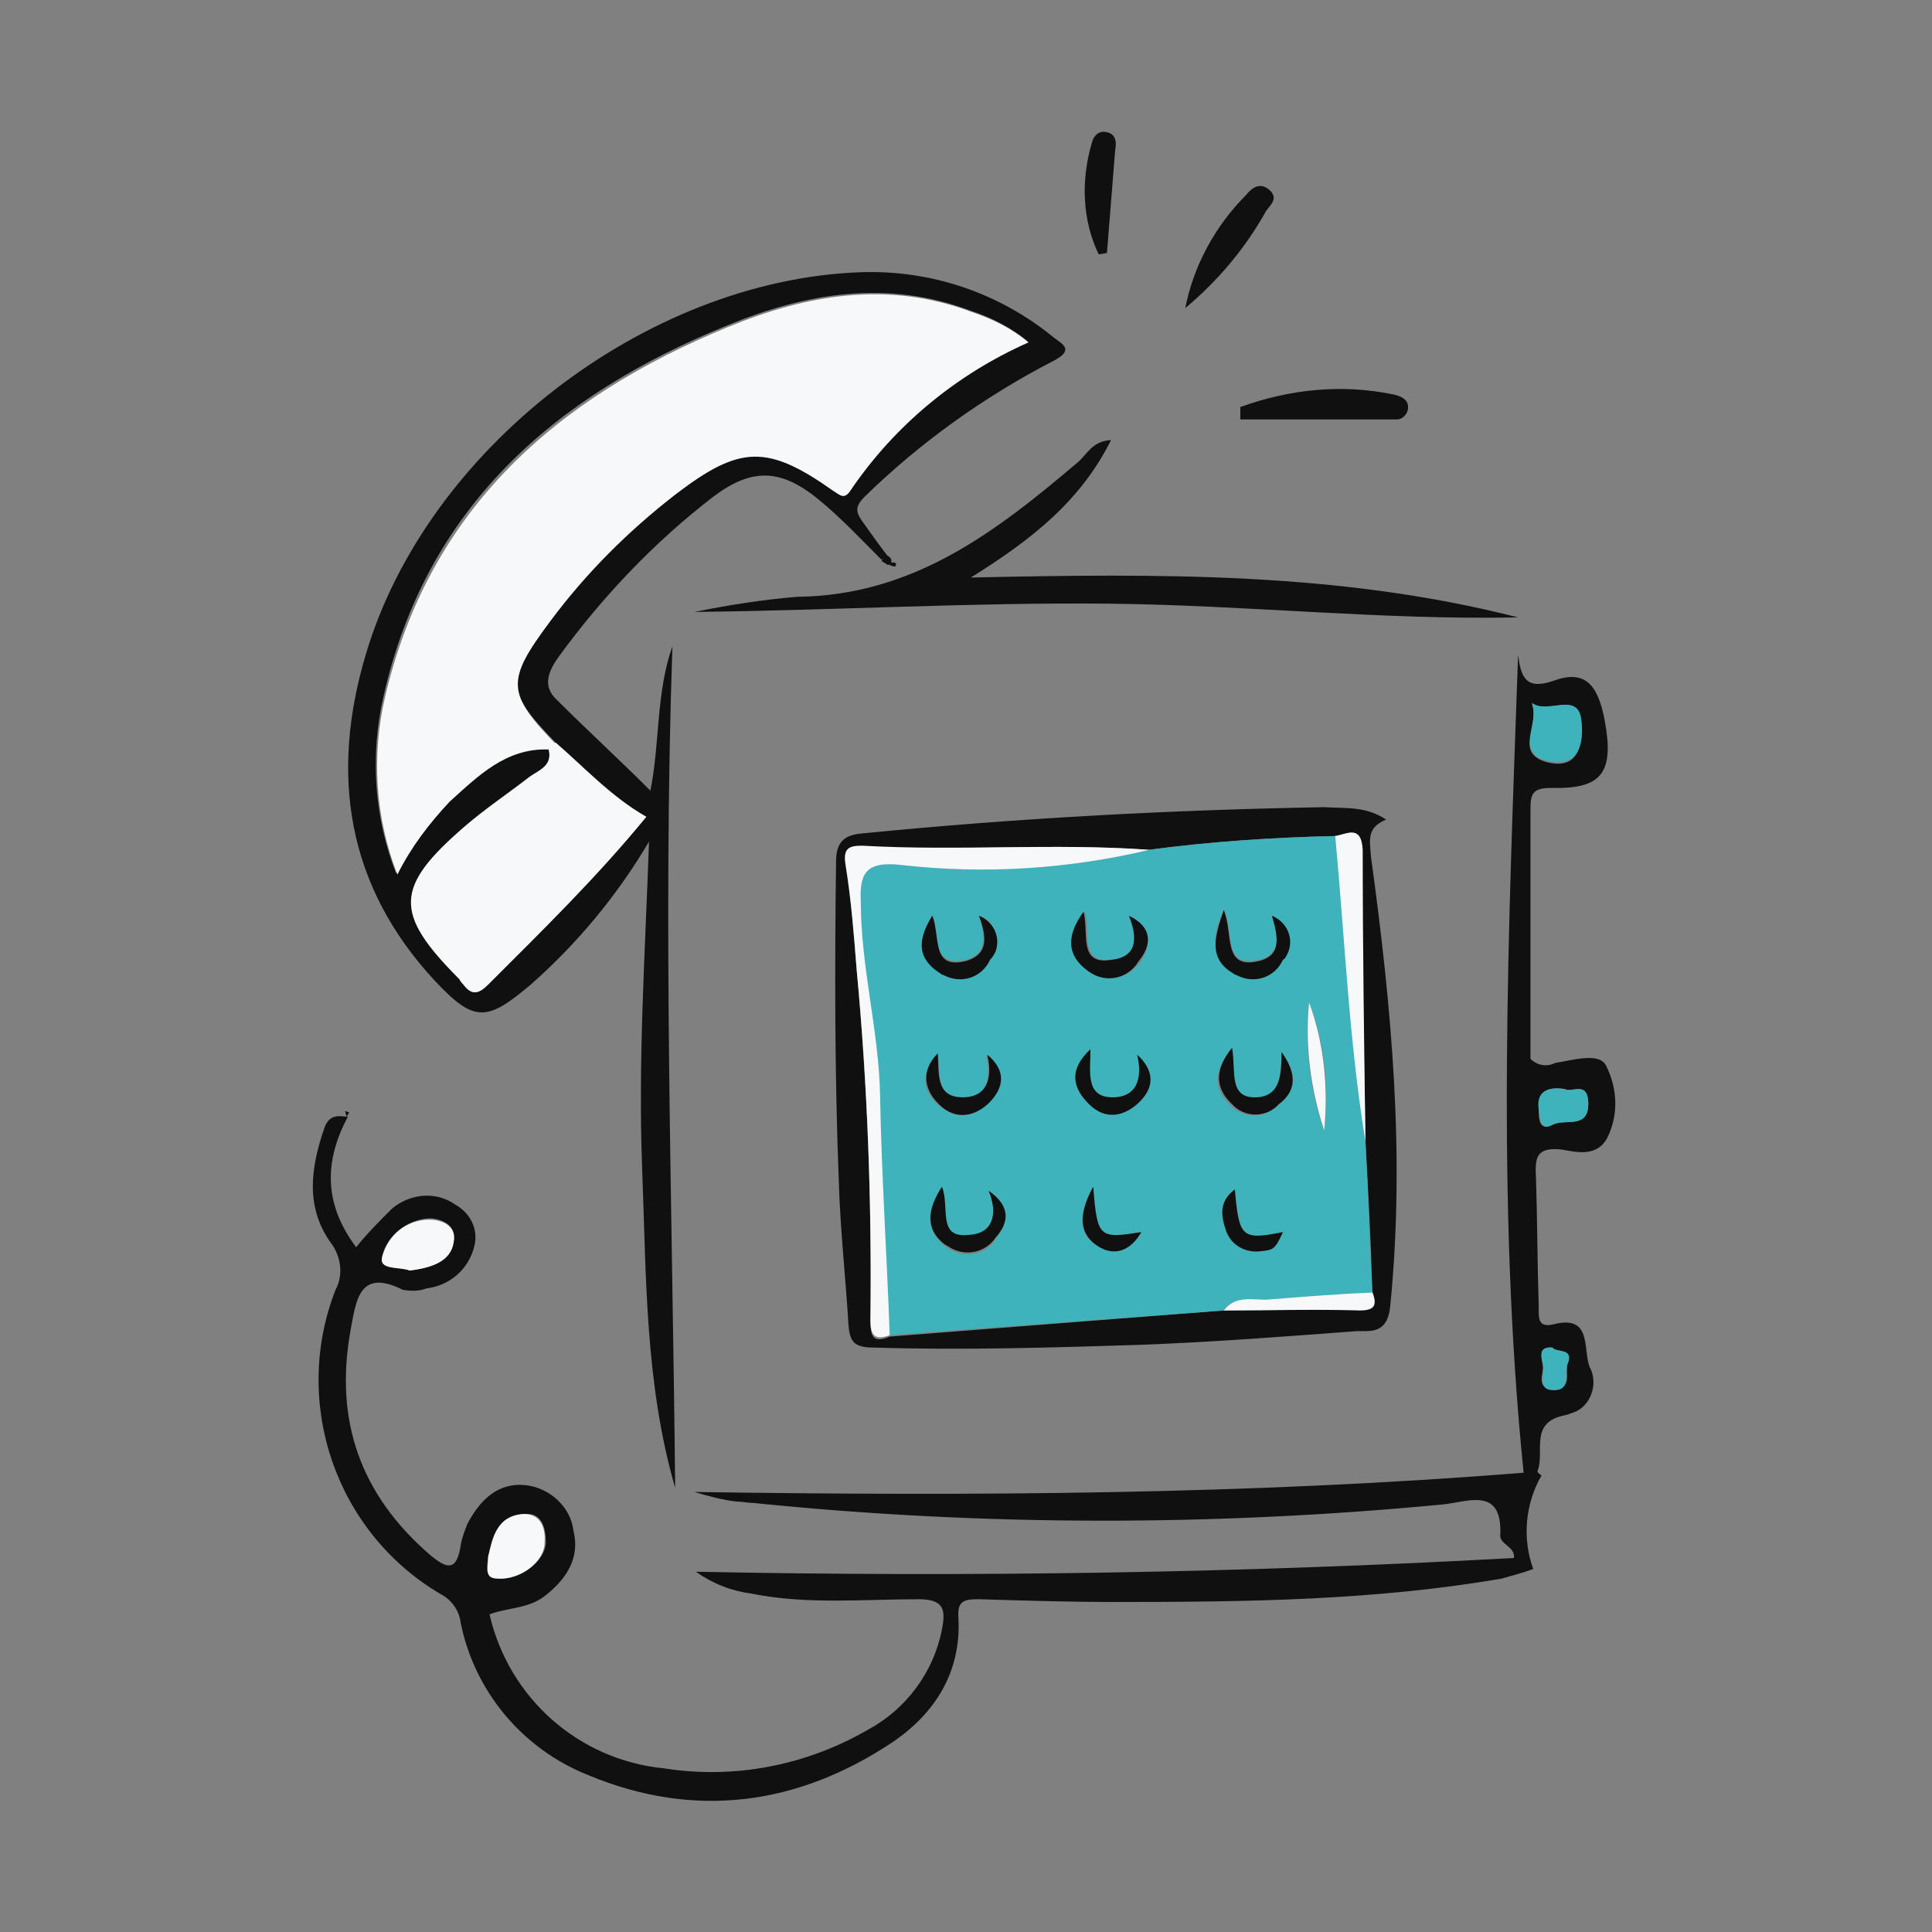
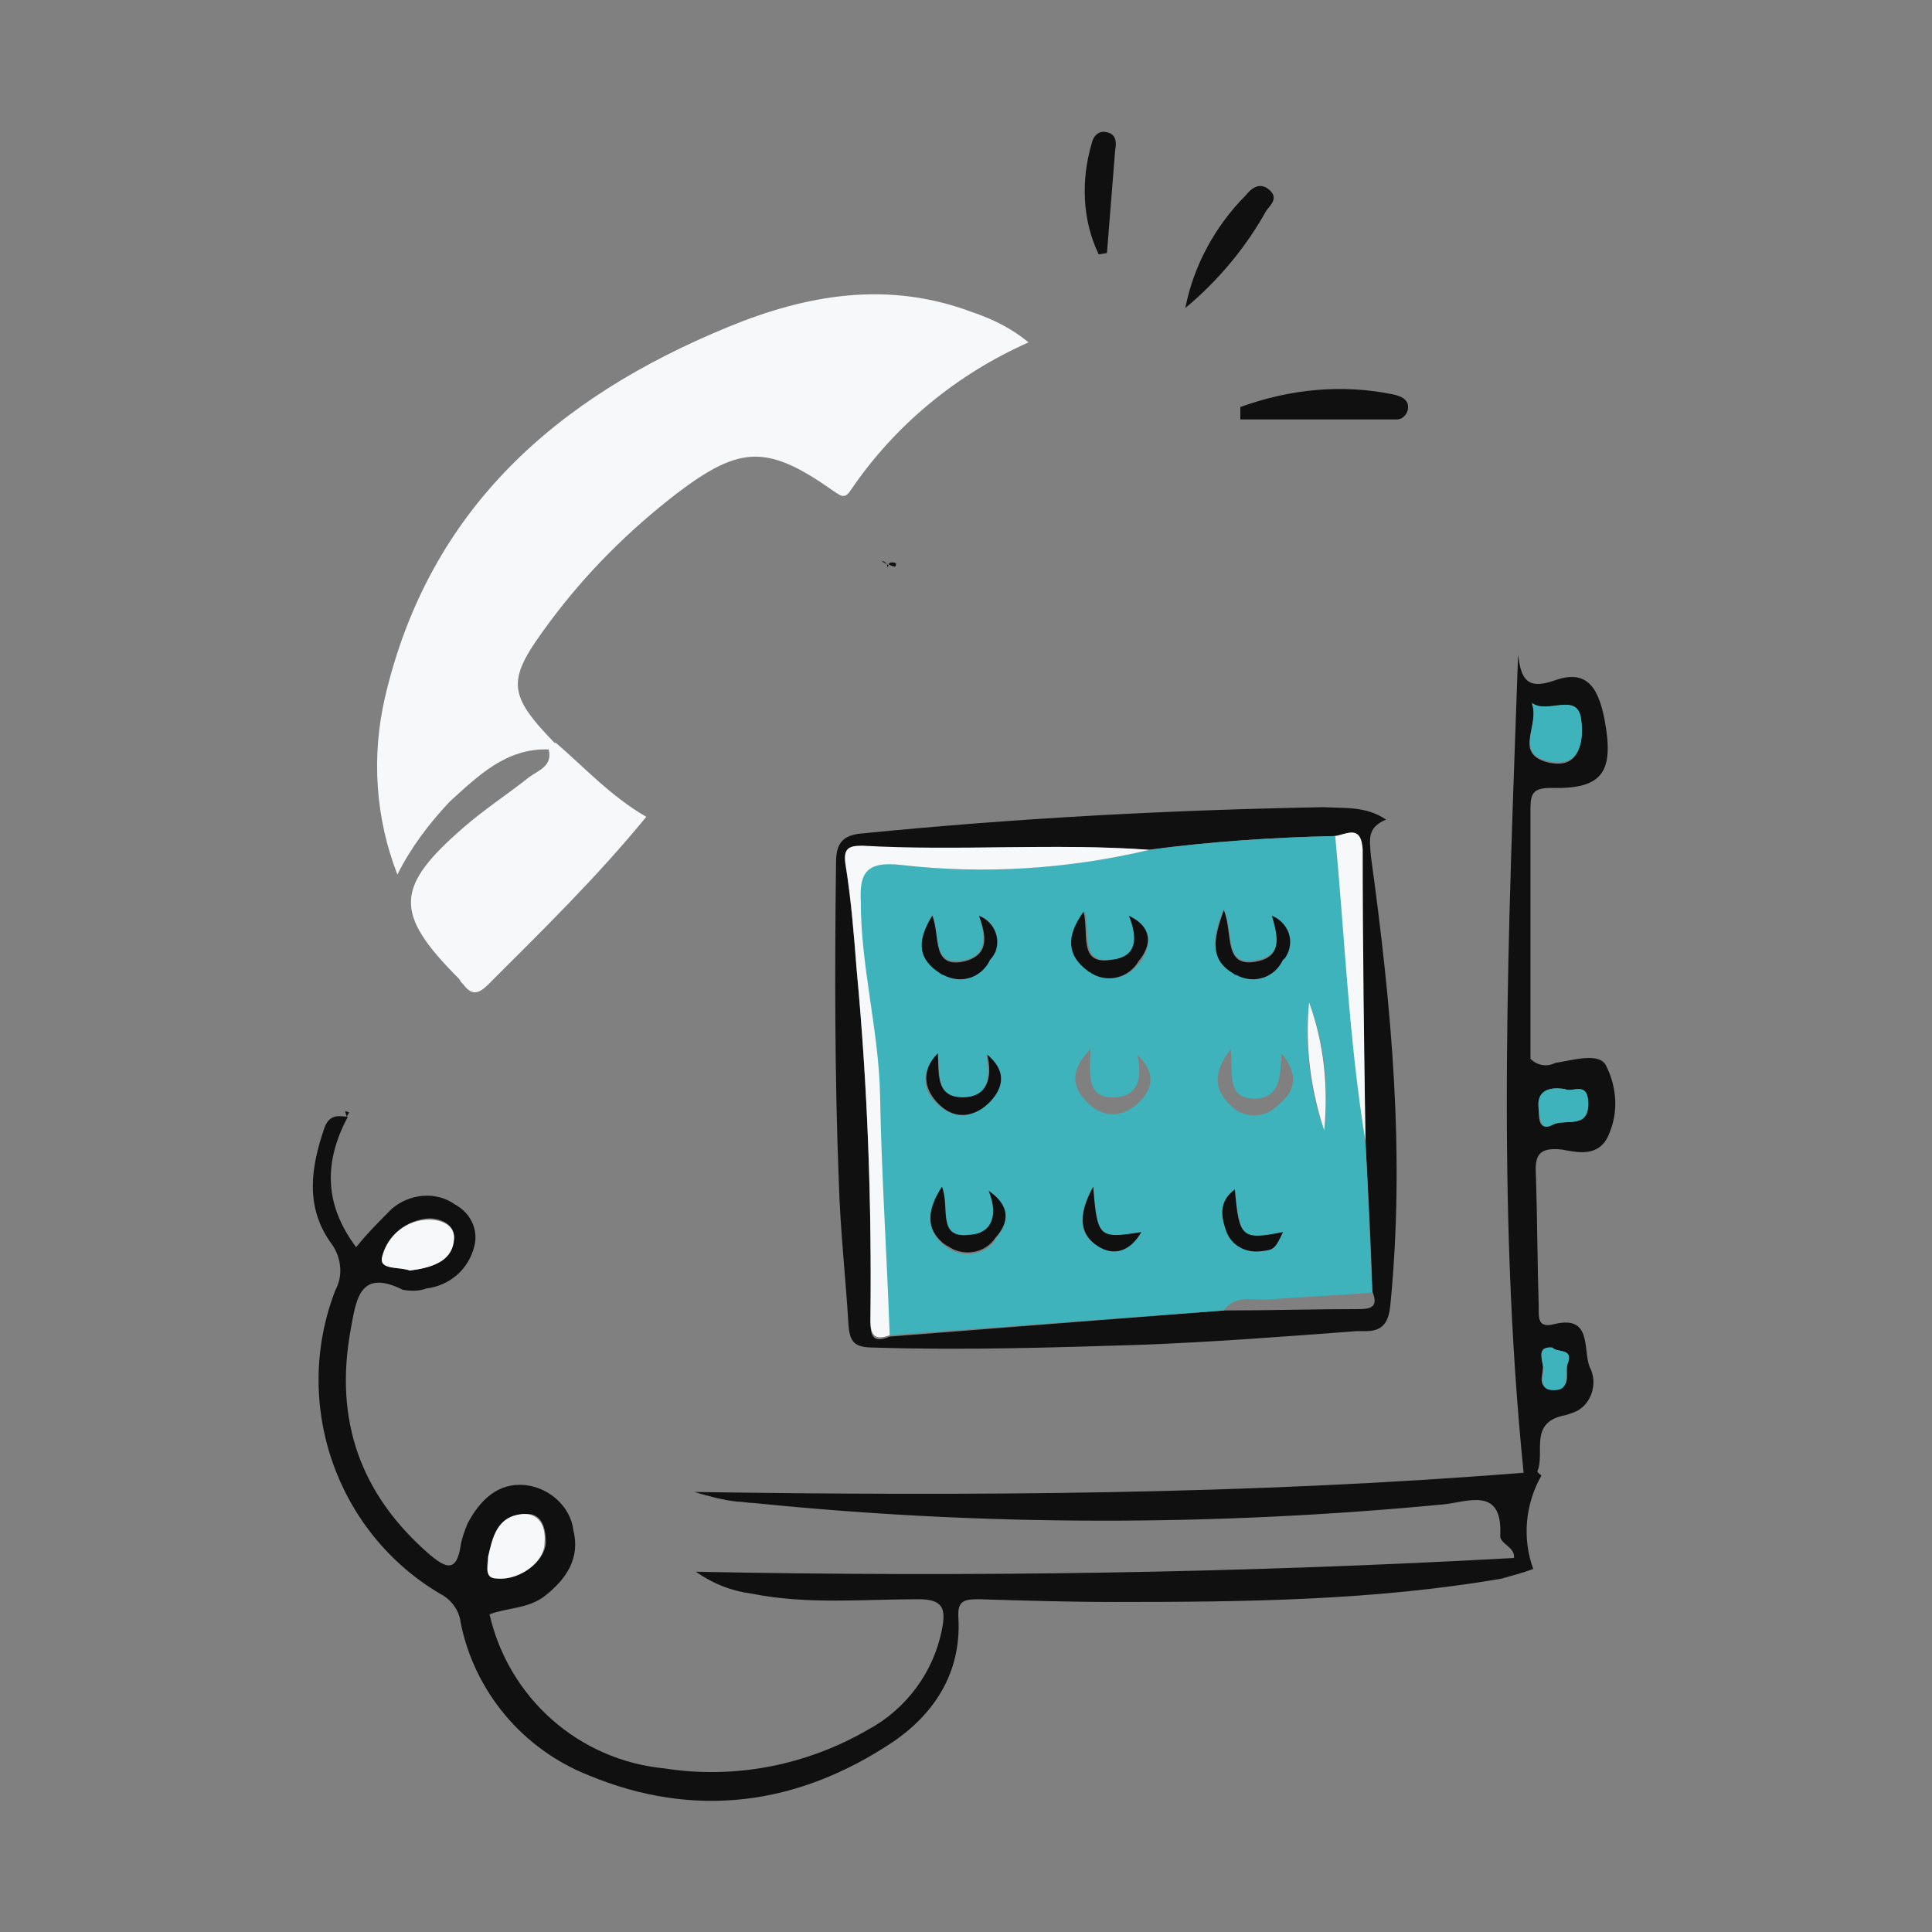
<svg xmlns="http://www.w3.org/2000/svg" id="Capa_1" x="0px" y="0px" viewBox="0 0 140.5 140.5" style="enable-background:new 0 0 140.5 140.5;" xml:space="preserve">
  <rect x="0" y="0" width="140.5" height="140.5" fill="#808080" stroke="none" />
  <style type="text/css"> .st0{fill:#101010;} .st1{fill:#3FB3BB;} .st2{fill:#F6F8F9;} .st3{fill:none;} </style>
  <g id="Capa_2_00000123421376275040651430000014626181753909752505_">
    <g id="Capa_1-2">
      <path class="st0" d="M25.3,81.2c-1.7,3.2-1.8,6.3,0.6,9.5c0.8-1,1.7-1.9,2.6-2.8c1.3-1.1,3.2-1.3,4.6-0.3c1.1,0.6,1.7,1.8,1.4,3 c-0.4,1.7-1.8,2.9-3.5,3.1c-0.5,0.2-1.1,0.2-1.7,0.1c-3.2-1.6-3.4,0.8-3.8,2.9c-1.2,6.6,0.7,12,5.8,16.4c1.1,0.9,1.9,1.3,2.2-0.7 c0.1-0.6,0.3-1.1,0.5-1.6c0.9-1.7,2.2-3,4.2-2.8c1.8,0.2,3.3,1.6,3.5,3.3c0.5,2-0.5,3.5-2,4.7c-1.2,1-2.8,0.9-4.1,1.4 c1.4,6.1,6.5,10.6,12.7,11.2c5.1,0.8,10.3-0.2,14.8-2.8c2.8-1.5,4.8-4.2,5.4-7.3c0.3-1.5,0.1-2.2-1.7-2.2c-4,0-8.1,0.4-12.1-0.4 c-1.5-0.2-2.8-0.7-4.1-1.6c19.8,0.4,39.6,0.1,59.5-1c0.1-0.8-1-1-1-1.6c0.2-3.6-2.3-2.5-4.1-2.3c-16.7,1.6-33.5,1.6-50.2-0.1 c-0.4,0-0.8-0.1-1.2-0.1c-1-0.1-2.1-0.4-3.1-0.7c20.1,0.3,40.3,0.2,60.3-1.4c-2-19.8-1.1-39.5-0.4-59.5c0.2,1.7,0.6,2.6,2.6,1.9 c2.2-0.8,3.2,0.2,3.7,2.9c0.7,3.8-0.2,5-3.9,4.9c-1.3,0-1.5,0.4-1.5,1.5c0,6.2,0,12.4,0,18.2c0.5,0.5,1.2,0.6,1.8,0.3 c1.3-0.2,3.2-0.8,3.7,0.2c0.8,1.6,0.9,3.4,0.2,5c-0.7,1.7-2.3,1.3-3.4,1.1c-1.8-0.2-2,0.5-1.9,2c0.1,3.1,0.1,6.3,0.2,9.4 c0,0.8-0.1,1.6,1.1,1.3c2.8-0.7,2.1,1.8,2.6,3.1c0.6,1.1,0.2,2.6-0.9,3.2c-0.2,0.1-0.5,0.2-0.8,0.3c-2.8,0.5-1.5,2.7-2.1,4.1 c0,0.1,0.3,0.3,0.3,0.3c-1.2,2.1-1.4,4.6-0.6,6.8c-0.8,0.3-1.6,0.5-2.3,0.7c-9.3,1.6-18.7,1.7-28.1,1.7c-3.3,0-6.6-0.1-9.9-0.2 c-1.1,0-1.6,0.1-1.5,1.4c0.2,3.9-1.7,6.9-4.8,9c-6.9,4.6-14.4,5.6-22.1,2.4c-4.8-1.9-8.3-6.1-9.3-11.1c-0.1-0.9-0.7-1.7-1.5-2.1 c-7.6-4.5-10.8-13.9-7.6-22.1c0.6-1.1,0.4-2.5-0.4-3.5c-1.8-2.6-1.4-5.4-0.4-8.3c0.3-0.8,0.8-0.9,1.5-0.8L25.3,81.2z M111.4,51.2 c0.6,1.5-1.3,3.5,1,4.2c2.5,0.7,2.7-1.4,2.6-2.9C114.8,50.2,112.5,52,111.4,51.2L111.4,51.2z M29.8,92.4c1.5-0.2,2.9-0.6,3.2-2.2 c0.2-1.1-0.9-1.6-1.8-1.6c-1.6,0.1-3,1.2-3.4,2.7C27.5,92.4,29.1,92.1,29.8,92.4z M35.5,113.2c-0.1,0.9-0.3,1.5,0.8,1.6 c1.5,0.1,3.3-1.2,3.4-2.6c0-1.1-0.3-2.2-1.5-2.1C36.1,110.2,35.9,112,35.5,113.2z M113.8,79.2c-1.3-0.2-2,0.2-1.9,1.5 c0,0.6,0,1.6,1,1.1s2.7,0.4,2.6-1.7C115.4,78.6,114.3,79.5,113.8,79.2L113.8,79.2z M112.9,98c-1-0.1-0.8,0.7-0.7,1.2 c0.1,0.7-0.6,1.8,0.8,1.8s0.8-1.2,1-1.9C114.4,98,113.2,98.4,112.9,98z" />
-       <path class="st0" d="M64.1,40.7c-1.5-1.5-3-3.1-4.6-4.4c-2.7-2.2-4.8-2.3-7.6-0.2c-4.3,3.3-8.1,7.3-11.3,11.7 c-0.7,1-1.2,2.1-0.1,3.1c2.2,2.2,4.5,4.3,6.8,6.6c0.7-3.5,0.4-7.1,1.6-10.5c-0.7,20.4,0,40.8,0.2,61.2c-2.2-7.6-2.1-15.4-2.4-23.2 s0.2-15.4,0.5-23.8c-2.3,3.9-5.2,7.4-8.6,10.4c-3.2,2.7-4.1,2.8-7-0.3c-6.4-6.9-7.6-15-5-23.7c4.4-14.9,20.3-27.2,35.9-27.8 c5.2-0.2,10.2,1.5,14.2,4.8c0.7,0.5,1.4,0.9-0.2,1.7c-5,2.6-9.6,5.9-13.6,9.8c-0.7,0.7-0.7,1.1-0.2,1.8s1.2,1.7,1.9,2.6L64.1,40.7 z M39.9,54.5c0.3,1.2-0.7,1.5-1.4,2c-1.6,1.2-3.2,2.3-4.7,3.6c-5.1,4.4-5.1,6.3-0.4,11.1c0.1,0.1,0.2,0.2,0.3,0.4 c0.6,0.8,1.1,0.7,1.8,0c3.9-3.9,7.9-7.8,11.5-12.2c-2.6-1.4-4.5-3.6-6.6-5.4c-3.7-3.8-3.7-4.7-0.5-9c2.7-3.5,5.8-6.6,9.2-9.3 c4.6-3.6,6.6-3.6,11.4-0.2c0.5,0.4,0.8,0.7,1.3-0.1c3.2-4.7,7.7-8.4,12.9-10.6c-1.2-1-2.6-1.7-4.1-2.2c-6.1-2.3-12-1.3-17.8,1.1 c-12.5,5.1-21.8,13.2-24.9,26.9c-1,4.3-0.7,8.8,0.9,12.9c1-1.9,2.3-3.7,3.8-5.3C34.7,56.3,36.7,54.3,39.9,54.5z" />
      <path class="st0" d="M100.8,59.6c-1.4,0.6-1.2,1.4-1.1,2.7c1.5,10.9,2.5,21.7,1.4,32.7c-0.2,2-1.4,1.8-2.4,1.8 c-5.3,0.4-10.5,0.8-15.8,1c-6.4,0.2-12.8,0.4-19.3,0.2c-1.5,0-1.8-0.4-1.9-1.7c-0.2-3.4-0.6-6.9-0.7-10.4 c-0.3-7.7-0.3-15.5-0.2-23.2c0-1.5,0.6-2,2-2.1c11.1-1.1,22.3-1.7,33.5-1.9C97.8,58.8,99.3,58.6,100.8,59.6z M99.3,83 c-0.1-7.1-0.3-14.1-0.3-21.2c0-1.9-1.1-1.1-2-1c-4.5,0.1-9,0.4-13.5,1c-6.9-0.5-13.8,0.1-20.8-0.2c-1.1,0-1.4,0.2-1.2,1.4 c0.4,2.5,0.6,5.1,0.8,7.6c0.8,8.5,1.1,17,1,25.5c0,1.1,0.2,1.6,1.4,1.1L89,95.3c3.3,0,6.6-0.1,9.9-0.1c1.2,0,1.2-0.5,0.9-1.3 C99.7,90.3,99.5,86.6,99.3,83z" />
-       <path class="st0" d="M50.5,44.5c2.5-0.5,5-0.9,7.5-1.1c8.4-0.1,14.4-4.7,20.4-9.8c0.7-0.6,1-1.5,2.4-1.6c-2.2,4.4-5.7,7.2-10.2,10 c13.8-0.3,26.9-0.4,39.8,2.9c-9.9,0.2-19.8-0.9-29.8-1S60.5,44.4,50.5,44.5z" />
      <path class="st0" d="M90.2,29.6c3.6-1.3,7.4-1.7,11.2-0.9c0.4,0.1,1,0.3,1,0.9c0,0.5-0.4,0.9-0.8,0.9c-0.1,0-0.1,0-0.2,0 c-3.7,0-7.5,0-11.2,0L90.2,29.6z" />
      <path class="st0" d="M86.2,22.4c0.6-3.1,2.2-6,4.4-8.2c0.4-0.5,1-1,1.7-0.4s0.1,1.1-0.2,1.5C90.6,18,88.6,20.4,86.2,22.4z" />
      <path class="st0" d="M79.9,18.5c-1.2-2.5-1.3-5.4-0.5-8.1c0.1-0.5,0.5-0.9,1-0.8c0.8,0.1,0.8,0.8,0.7,1.3c-0.2,2.5-0.4,5-0.6,7.5 L79.9,18.5z" />
      <path class="st0" d="M25.2,81.2l0.2-0.3l-0.3-0.1L25.2,81.2L25.2,81.2z" />
-       <path class="st0" d="M64.6,41.1l-0.5-0.3l0.3-0.4c0.3,0,0.5,0.3,0.4,0.5c0,0,0,0,0,0C64.7,41,64.7,41,64.6,41.1z" />
+       <path class="st0" d="M64.6,41.1l-0.5-0.3c0.3,0,0.5,0.3,0.4,0.5c0,0,0,0,0,0C64.7,41,64.7,41,64.6,41.1z" />
      <path class="st0" d="M64.8,40.9c0.2,0,0.5,0,0.3,0.3c-0.2,0-0.4-0.1-0.5-0.2L64.8,40.9z" />
      <path class="st1" d="M111.4,51.1c1.1,0.9,3.4-0.9,3.6,1.3c0.2,1.5-0.1,3.6-2.6,2.9C110.2,54.7,112,52.6,111.4,51.1z" />
      <path class="st2" d="M29.8,92.4c-0.7-0.3-2.3,0-2-1c0.4-1.6,1.8-2.7,3.4-2.7c0.9,0,2,0.4,1.8,1.6C32.8,91.8,31.3,92.2,29.8,92.4z" />
      <path class="st2" d="M35.5,113.2c0.3-1.3,0.6-3,2.6-3.1c1.2,0,1.6,1,1.5,2.1c0,1.4-1.8,2.7-3.4,2.6 C35.2,114.8,35.5,114.1,35.5,113.2z" />
      <path class="st1" d="M113.8,79.2c0.5,0.3,1.6-0.6,1.7,0.9c0.1,2.1-1.7,1.2-2.6,1.7s-0.9-0.5-1-1.1C111.7,79.4,112.5,79,113.8,79.2 z" />
      <path class="st1" d="M112.9,98c0.3,0.4,1.6,0,1.1,1.2c-0.3,0.7,0.3,1.9-1,1.9s-0.6-1.2-0.8-1.8C112.1,98.7,111.8,97.9,112.9,98z" />
      <path class="st2" d="M39.9,54.5c-3.1-0.1-5.1,1.9-7.2,3.8c-1.5,1.6-2.8,3.3-3.8,5.3c-1.6-4.1-1.9-8.6-0.9-12.9 c3.2-13.7,12.5-21.8,24.9-26.9c5.8-2.4,11.7-3.4,17.8-1.1c1.5,0.5,2.9,1.2,4.1,2.2c-5.2,2.3-9.7,6-12.9,10.7 c-0.5,0.8-0.8,0.4-1.3,0.1c-4.8-3.4-6.8-3.3-11.4,0.2c-3.5,2.7-6.6,5.8-9.2,9.3c-3.2,4.3-3.2,5.2,0.5,9L39.9,54.5z" />
      <path class="st2" d="M40.4,54c2.1,1.8,4,3.9,6.6,5.4c-3.6,4.4-7.6,8.3-11.5,12.2c-0.7,0.7-1.2,0.8-1.8,0c-0.1-0.1-0.2-0.2-0.3-0.4 c-4.8-4.8-4.7-6.7,0.4-11.1c1.5-1.3,3.2-2.4,4.7-3.6c0.7-0.5,1.7-0.8,1.4-2L40.4,54z" />
      <path class="st1" d="M83.6,61.8c4.5-0.6,9-0.9,13.5-1c0.8,7.4,1.1,14.8,2.2,22.2c0.2,3.7,0.3,7.3,0.5,11c-2.5,0.2-5,0.3-7.5,0.5 c-1.1,0.1-2.5-0.4-3.3,0.8l-24.4,1.8c-0.2-5.8-0.6-11.7-0.7-17.5c-0.1-4.7-1.3-9.3-1.4-14c0-2.1,0.3-3.1,2.9-2.7 C71.5,63.6,77.6,63.2,83.6,61.8z M82.1,66.6L82.1,66.6L82.1,66.6c0.6,1.4,0.7,3-1.2,3.2c-2.4,0.3-1.6-1.9-2-3.5 c-1.3,1.9-1.2,3.2,0.3,4.3c1.1,0.8,2.6,0.7,3.5-0.4c0.1-0.1,0.1-0.1,0.2-0.2C83.8,68.7,83.8,67.4,82.1,66.6z M92.5,66.6L92.5,66.6 L92.5,66.6c0.4,1.3,0.8,2.8-1,3.2c-2.6,0.6-1.7-1.9-2.5-3.7c-0.9,2.1-1,3.6,0.7,4.6c1.2,0.8,2.7,0.4,3.5-0.8 c0.1-0.1,0.1-0.2,0.1-0.2c0.7-0.9,0.6-2.1-0.3-2.8C92.9,66.8,92.7,66.7,92.5,66.6L92.5,66.6z M71.2,66.6L71.2,66.6L71.2,66.6 c0.4,1.3,0.7,2.8-1,3.2c-2.5,0.6-1.8-1.8-2.4-3.3c-1.1,1.9-0.9,3.3,0.6,4.2c1.2,0.8,2.7,0.4,3.5-0.8c0-0.1,0.1-0.2,0.1-0.2 c0.7-0.8,0.6-2.1-0.2-2.8C71.7,66.8,71.5,66.7,71.2,66.6L71.2,66.6z M68.2,76.6c-1.3,1.4-1.2,2.8,0.2,3.9s2.7,0.6,3.7-0.6 s0.8-2.2-0.4-3.2c0.4,1.7,0.1,3.2-1.8,3.1C68,79.7,68.4,78,68.2,76.6L68.2,76.6z M93.2,76.6c-0.1,1.7-0.1,3.2-1.9,3.3 c-2.2,0-1.6-1.9-1.8-3.6c-1.3,1.7-1.2,2.9-0.1,4c0.9,1,2.4,1.1,3.4,0.2c0,0,0.1-0.1,0.1-0.1C94.2,79.4,94.5,78.2,93.2,76.6 L93.2,76.6z M79.3,76.3c-1.6,1.6-1.3,2.9-0.1,4s2.6,0.9,3.7-0.2s1-2.3-0.2-3.4c0.4,1.7,0.1,3.1-1.8,3.1 C78.9,79.8,79.3,77.9,79.3,76.3z M71.9,86.6c0.7,1.7,0.3,3.1-1.4,3.3c-2.4,0.3-1.4-2.1-2-3.5c-1.1,1.7-1.2,3.1,0.2,4.2 c1.1,0.9,2.7,0.8,3.6-0.3c0-0.1,0.1-0.1,0.1-0.2C73.4,88.9,73.4,87.7,71.9,86.6z M96.3,82.2c0.4-3.2,0-6.4-1.1-9.3 C94.9,76.1,95.2,79.2,96.3,82.2z M79.5,86.3c-1.2,2.2-1,3.5,0.3,4.3s2.4,0.3,3.2-1C79.9,90.1,79.8,90,79.5,86.3z M89.8,86.5 c-1.2,0.8-1,2-0.6,3.1c0.4,1,1.4,1.5,2.4,1.4c1-0.1,1.1-0.1,1.7-1.4C90.3,90.2,90.2,90.1,89.8,86.5z" />
      <path class="st2" d="M83.6,61.8c-5.9,1.4-12,1.8-18.1,1.1c-2.6-0.3-3,0.7-2.9,2.7c0,4.7,1.3,9.3,1.4,14c0.1,5.8,0.5,11.7,0.7,17.5 c-1.1,0.4-1.4,0-1.4-1.1c0.1-8.5-0.2-17-1-25.5c-0.2-2.6-0.4-5.1-0.8-7.6c-0.2-1.2,0.2-1.4,1.2-1.4C69.7,61.9,76.6,61.3,83.6,61.8 z" />
      <path class="st2" d="M99.3,83c-1.2-7.3-1.5-14.8-2.2-22.2c0.8-0.1,1.9-0.9,2,1C99.1,68.8,99.2,75.9,99.3,83z" />
-       <path class="st2" d="M89,95.3c0.9-1.2,2.2-0.7,3.3-0.8c2.5-0.2,5-0.4,7.5-0.5c0.3,0.8,0.3,1.3-0.9,1.3 C95.6,95.2,92.3,95.3,89,95.3z" />
      <path class="st0" d="M71.2,66.6c1,0.4,1.6,1.5,1.2,2.6c-0.1,0.2-0.2,0.4-0.4,0.6c-0.6,1.3-2.1,1.8-3.4,1.1c-0.1,0-0.2-0.1-0.2-0.1 c-1.6-1-1.8-2.3-0.6-4.2c0.6,1.5-0.1,3.9,2.4,3.3C72,69.4,71.7,68,71.2,66.6L71.2,66.6z" />
      <path class="st0" d="M92.5,66.6c1,0.4,1.6,1.5,1.2,2.6c-0.1,0.2-0.2,0.5-0.4,0.6c-0.6,1.3-2.1,1.8-3.4,1.1c-0.1,0-0.2-0.1-0.2-0.1 c-1.7-1-1.5-2.4-0.7-4.6c0.7,1.7-0.1,4.3,2.5,3.7C93.3,69.5,92.9,68,92.5,66.6L92.5,66.6z" />
      <path class="st0" d="M82.1,66.6c1.7,0.8,1.7,2.1,0.7,3.3c-0.7,1.2-2.2,1.6-3.4,0.9c-0.1-0.1-0.2-0.1-0.3-0.2 c-1.5-1.1-1.6-2.5-0.3-4.3c0.4,1.6-0.4,3.9,2,3.5C82.8,69.6,82.7,68.1,82.1,66.6L82.1,66.6z" />
      <path class="st0" d="M68.2,76.6c0.1,1.4-0.2,3.2,1.8,3.2c1.8,0,2.2-1.4,1.8-3.1c1.2,1,1.3,2.1,0.4,3.2s-2.4,1.7-3.7,0.6 S66.9,77.9,68.2,76.6z" />
-       <path class="st0" d="M93.2,76.5c1.2,1.7,1,2.9-0.2,3.8c-0.9,1-2.5,1-3.4,0c0,0-0.1-0.1-0.1-0.1c-1.1-1.1-1.2-2.4,0.1-4 c0.3,1.7-0.3,3.7,1.8,3.6C93.1,79.7,93.2,78.2,93.2,76.5z" />
-       <path class="st0" d="M79.3,76.3c0,1.6-0.4,3.5,1.6,3.5c1.8,0,2.2-1.4,1.8-3.1c1.2,1.1,1.3,2.3,0.2,3.4s-2.5,1.4-3.7,0.2 S77.7,77.8,79.3,76.3z" />
      <path class="st0" d="M71.9,86.6c1.6,1.1,1.5,2.3,0.5,3.4c-0.8,1.2-2.4,1.4-3.5,0.6c-0.1,0-0.1-0.1-0.2-0.1 c-1.4-1.1-1.3-2.5-0.2-4.2c0.6,1.5-0.4,3.8,2,3.5C72.2,89.7,72.6,88.3,71.9,86.6z" />
      <path class="st2" d="M96.3,82.2c-1-3-1.4-6.2-1.1-9.3C96.3,75.9,96.6,79.1,96.3,82.2z" />
      <path class="st0" d="M79.5,86.3c0.3,3.7,0.4,3.8,3.5,3.3c-0.8,1.4-2,1.8-3.2,1S78.3,88.5,79.5,86.3z" />
      <path class="st0" d="M89.8,86.5c0.3,3.5,0.5,3.7,3.5,3.1c-0.6,1.3-0.7,1.3-1.7,1.4c-1,0.1-2-0.4-2.4-1.4 C88.8,88.5,88.6,87.4,89.8,86.5z" />
      <polygon class="st0" points="92.6,66.6 92.5,66.6 92.5,66.6 " />
      <polygon class="st0" points="82.2,66.7 82.1,66.6 82.1,66.6 " />
      <polygon class="st0" points="71.3,66.6 71.2,66.6 71.2,66.6 " />
      <rect y="0" class="st3" width="140.5" height="140.5" />
    </g>
  </g>
</svg>